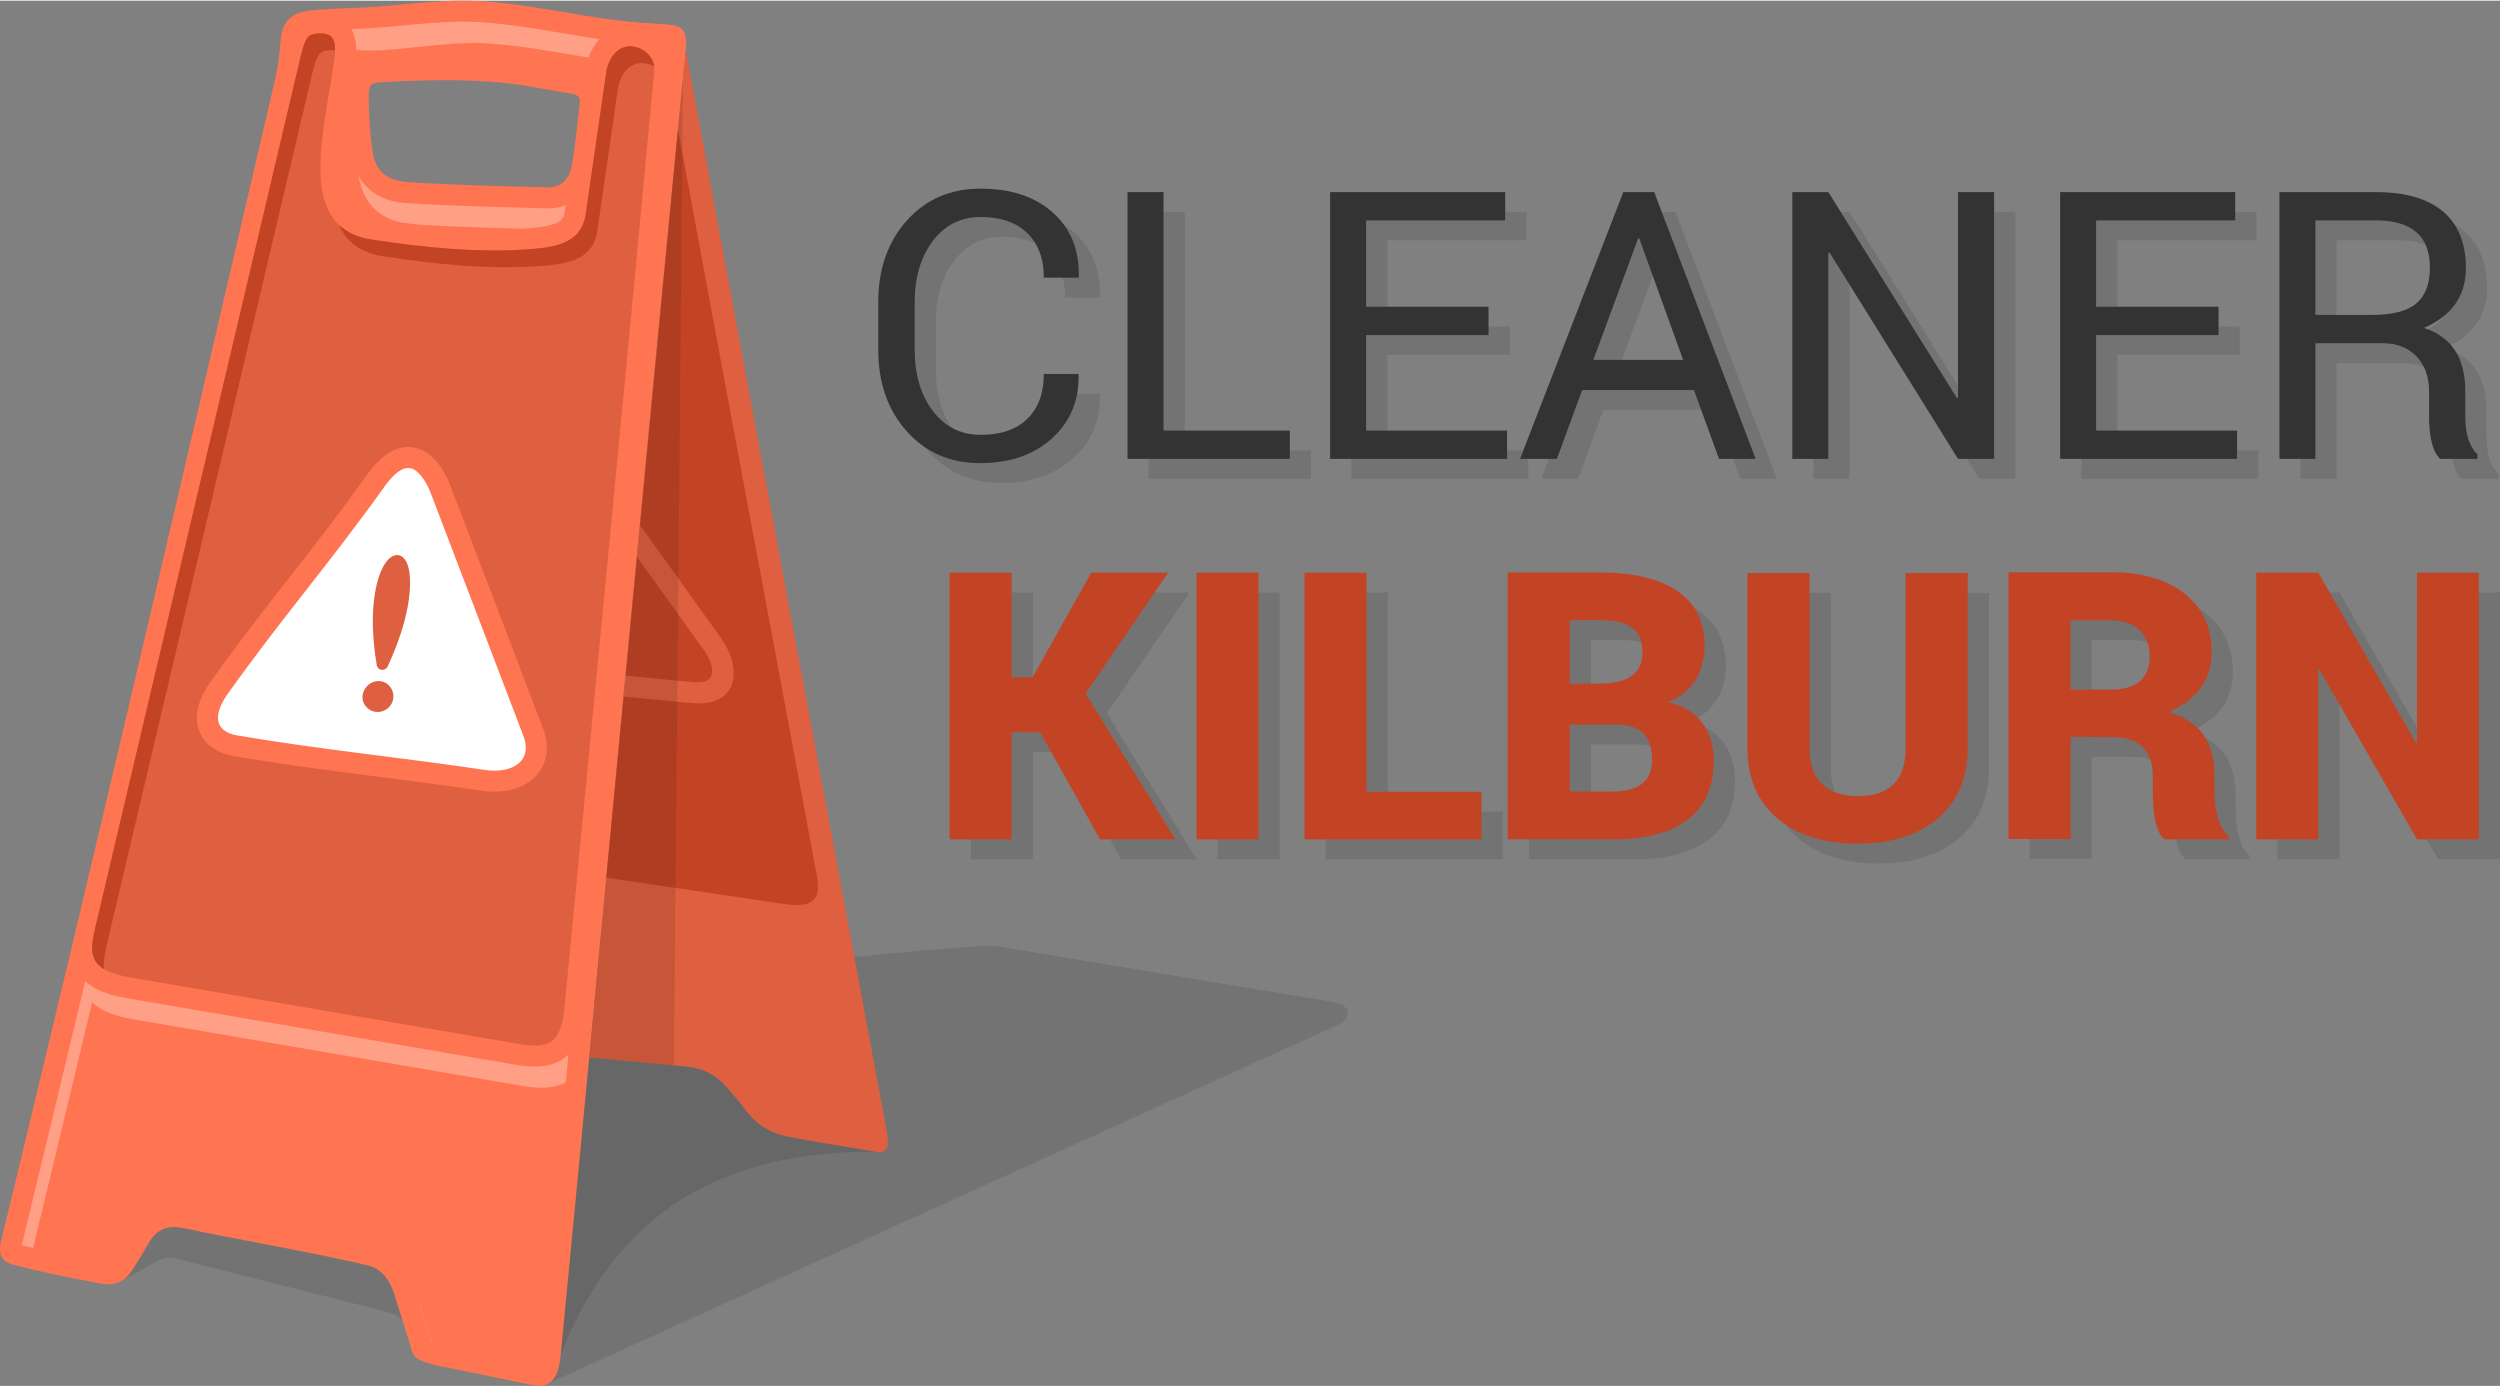
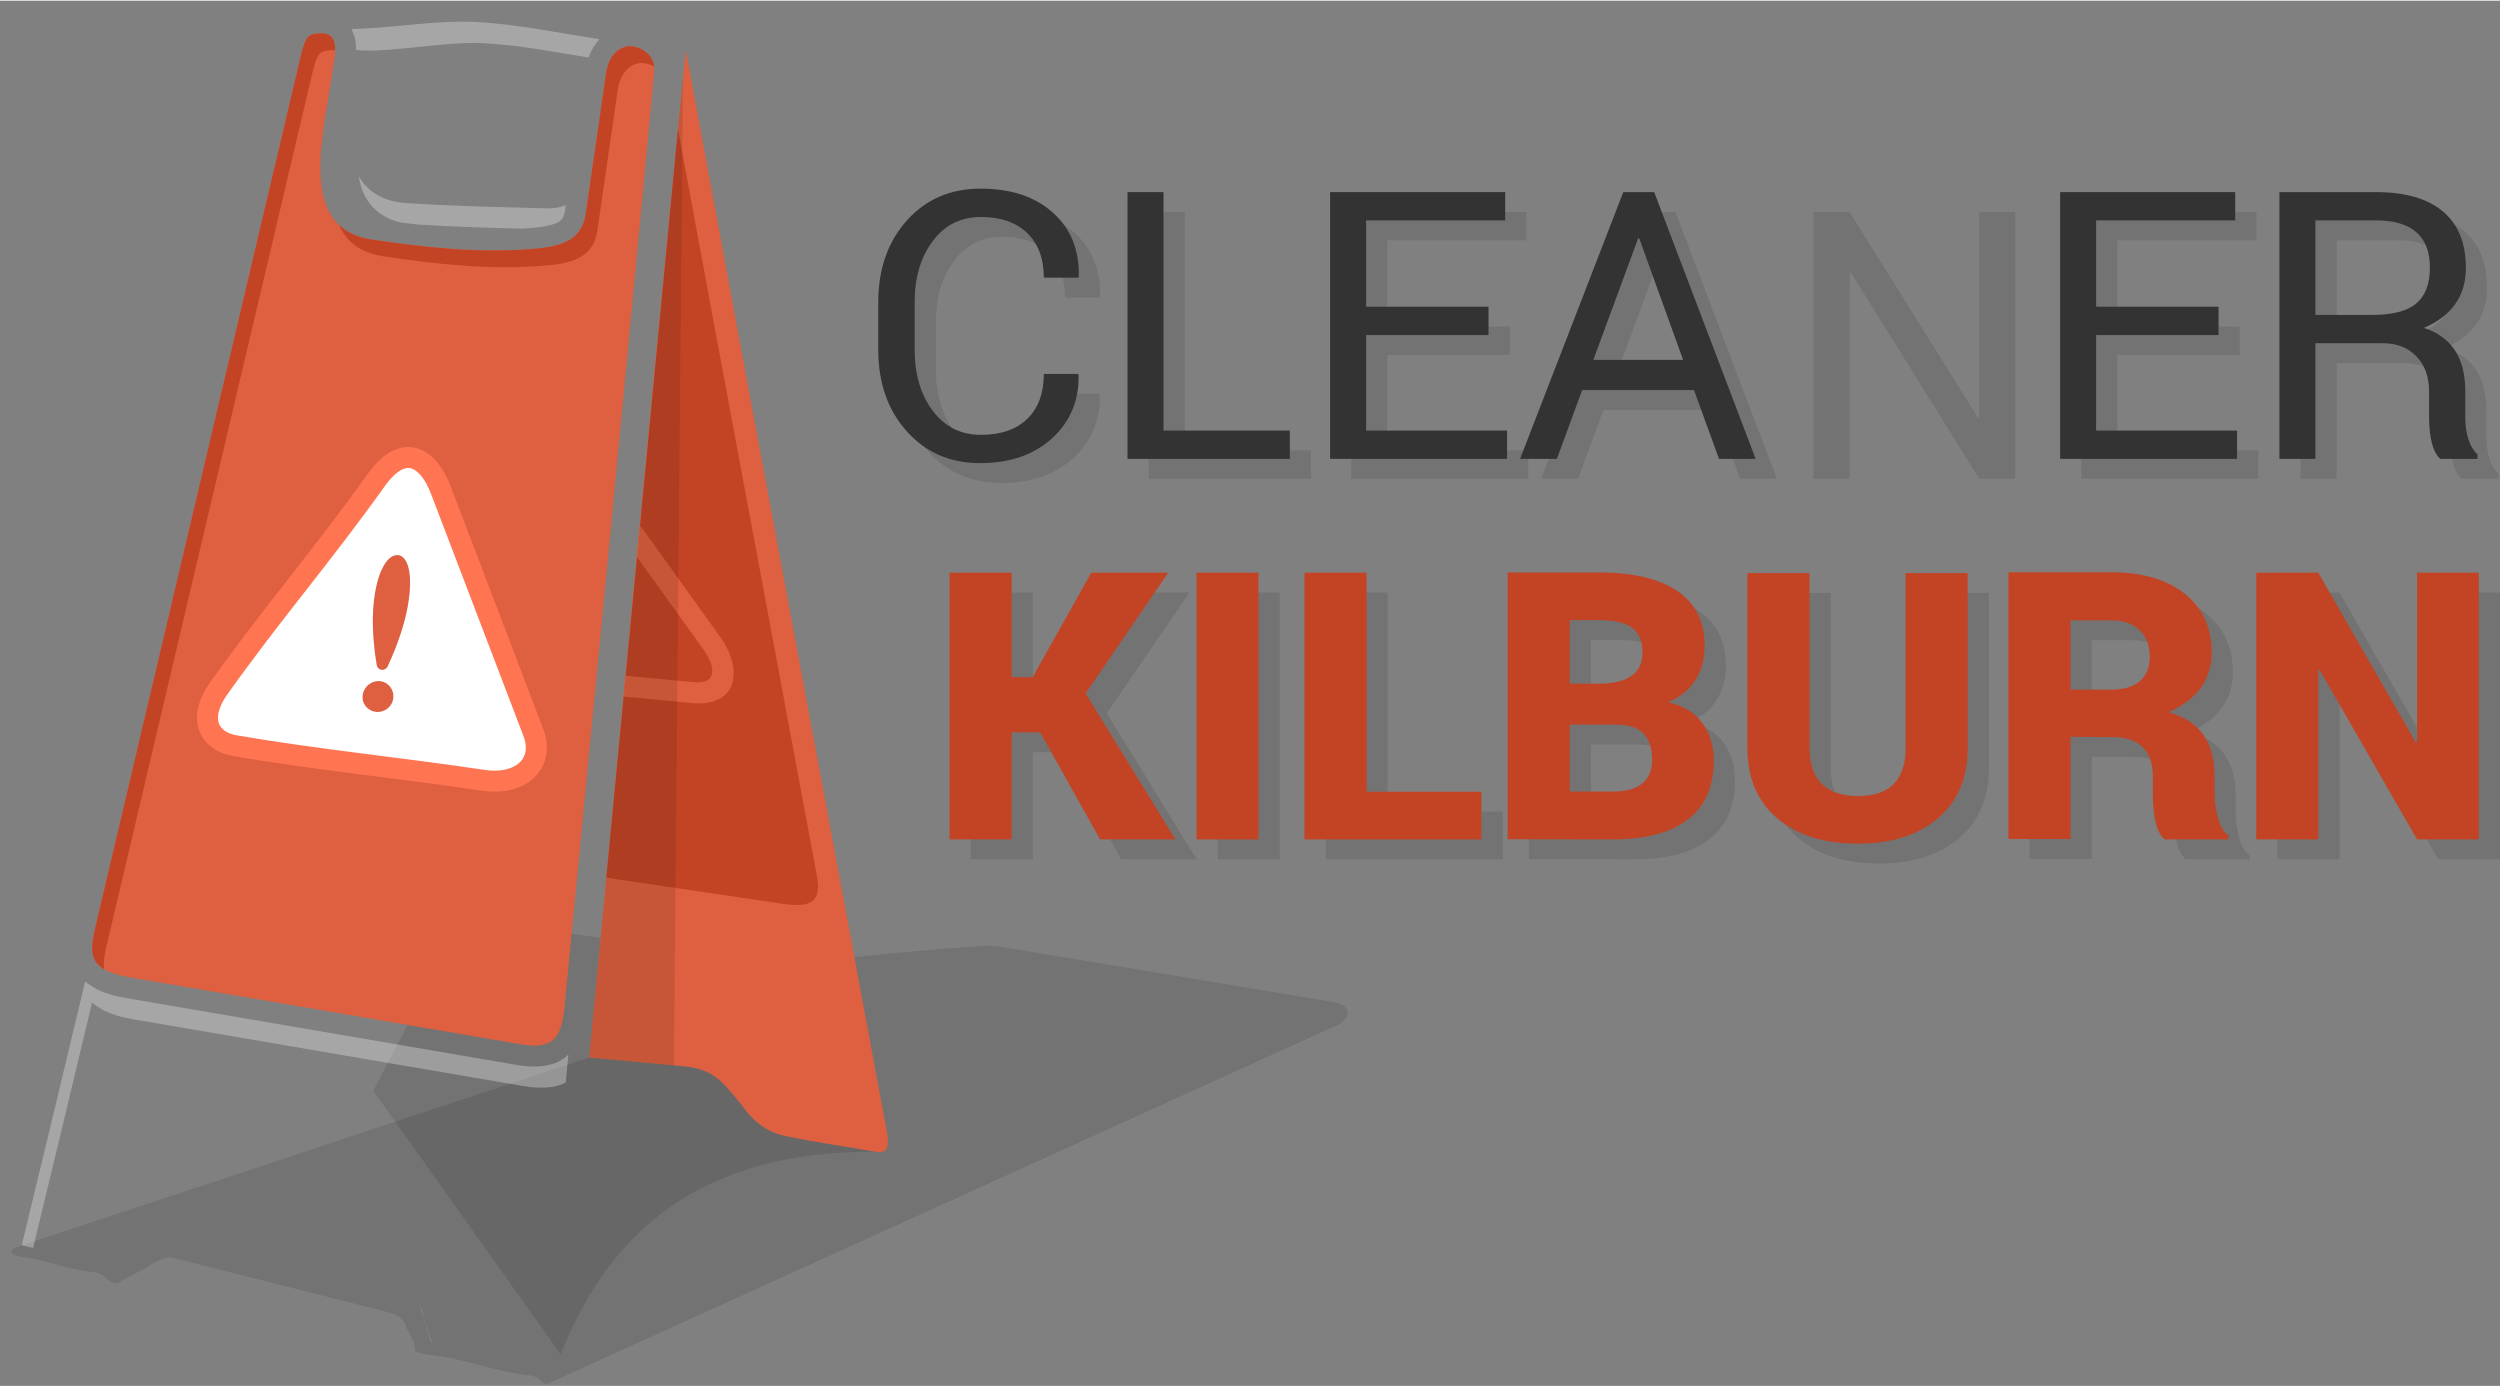
<svg xmlns="http://www.w3.org/2000/svg" xml:space="preserve" width="238px" height="132px" version="1.1" style="shape-rendering:geometricPrecision; text-rendering:geometricPrecision; image-rendering:optimizeQuality; fill-rule:evenodd; clip-rule:evenodd" viewBox="0 0 17947.7 9944.5">
  <rect x="0" y="0" width="17947.7" height="9944.5" fill="#808080" stroke="none" />
  <defs>
    <style type="text/css">
   
    .str0 {stroke:#FF7552;stroke-width:150.9;stroke-miterlimit:2.613}
    .fil5 {fill:#C24425}
    .fil3 {fill:#C24425}
    .fil2 {fill:#DE6040}
    .fil4 {fill:#DE6040}
    .fil1 {fill:#FF7552}
    .fil7 {fill:white}
    .fil10 {fill:#333333;fill-rule:nonzero}
    .fil11 {fill:#C24425;fill-rule:nonzero}
    .fil6 {fill:#DE6040;fill-rule:nonzero}
    .fil0 {fill:black;fill-opacity:0.102}
    .fil9 {fill:black;fill-rule:nonzero;fill-opacity:0.102}
    .fil8 {fill:white;fill-opacity:0.302}
   
  </style>
  </defs>
  <g id="header-logo">
    <g id="_2163948408176">
      <path class="fil0" d="M9601.7 7353.8c83,-37.7 130.6,-138.5 -42.5,-167.3l-2372.4 -393.6c-113.7,-18.9 -215.3,3 -348,8.3 -102.1,4 -2351.1,212.3 -2399,283.7 -25.3,37.8 865.3,499.2 783,499.4l-992.7 2.9 -4110.2 1360.9c-73.6,24.3 -35.3,61.8 46.5,72 195.8,24.7 302.7,89.1 505.4,107.2 99.3,8.9 115.4,106.3 180.4,73.1 54,-27.7 107.6,-55.6 159,-84.1 83.2,-46.2 159.5,-109.5 238.9,-89.4l1515.8 383.1c90,22.7 144.3,59.9 149.2,114l56.4 106.7c26.5,50.4 -46.3,70.9 119.5,91.5 223.3,21 466.9,122.4 689.6,143.6 136.3,12.9 94.8,89.1 164.5,57.4l5656.6 -2569.4z" />
      <path class="fil0" d="M2679.6 7826.5c448.8,630.9 897.5,1261.8 1346.2,1892.6 350.9,-894.3 1020.5,-1464.8 2260.7,-1455.2 -304.8,-466.7 -609.5,-933.4 -914.3,-1400.2 -684.4,-88.4 -1368.8,-176.8 -2053.2,-265.2 -213.1,409.3 -426.2,818.7 -639.4,1228z" />
-       <path class="fil1" d="M4903.4 552.6c6.6,-66.1 14.9,-135.9 20.1,-197.2 13,-153.9 -29.3,-177.4 -146.3,-185.9 -110.3,-8.1 -221.2,-12.6 -331,-26.1 -341.1,-41.8 -678,-123.9 -1021.2,-141 -282.1,-14 -563.7,37.2 -845.8,48.2 -130.6,5 -213.8,6.6 -343.9,18.9 -100.1,9.4 -207.9,47.7 -220,211.4 -6.5,86.8 -20.4,197.7 -39.6,280.3 -650.6,2795.1 -1291.3,5557.6 -1968.4,8346.5 -18.8,77.6 -4.4,141.4 82.5,165 208.3,56.6 420.9,95.9 632.7,137.6 103.8,20.4 178.5,-20 226.9,-96.3 40.2,-63.4 79.8,-127.3 116.9,-192.6 60.2,-105.9 142.5,-132.2 247.5,-110 441.6,93.3 887.9,165 1327.2,268.2 118.5,27.8 174.4,137.3 206.4,261.3l82.4 261.3c40.3,127.5 16.6,145.4 192.6,192.6 233.8,48.1 467.8,95.4 701.4,144.4 143,29.9 187.6,-70.8 202,-220.1 295.6,-3054.6 576,-6112.4 877.6,-9166.5zm-1499.7 22.4c-215.3,-9.4 -451.5,-1.6 -671.5,10.6 -62.7,3.5 -85.4,14.5 -85.4,90 0,143 8.1,271.3 28.7,411.7 17.2,118 86.7,204.3 245.8,214.9 336.4,22.4 673.8,28.9 1010.8,37.8 112,3 161.3,-74.6 177.1,-177.1 19.4,-125.7 34.2,-263.4 48.9,-389.8 10.7,-91.4 7.5,-94.7 -88.4,-110.7 -248.3,-41.3 -354.5,-73.9 -666,-87.4z" />
      <path class="fil2" d="M694.2 6611.3c485.1,-2057.3 970.2,-4114.5 1455.2,-6171.7 42.2,-178.9 52.4,-204.5 156.1,-204.5 96.6,0 106,69.2 97.9,162.4 -70.2,533.8 -293.7,1233.6 267.5,1317.9 373,55.9 756.3,97.6 1136.6,68.4 198.6,-15.2 368.2,-50.1 397.5,-252.6 48.8,-337.3 97.7,-674.7 146.5,-1012 20.8,-143.4 113.7,-199.9 185.7,-191.1 96.1,11.8 168.4,85.2 159.6,178.8 -213.7,2281.6 -423.7,4443.1 -643.5,6713.2 -23.5,243.5 -90.2,310.7 -323.6,270.7 -932.1,-159.6 -1864.2,-319.1 -2796.4,-478.7 -325.2,-55.6 -289,-189.2 -239.1,-400.8z" />
      <path class="fil3" d="M694.2 6611.3c485.1,-2057.3 970.2,-4114.5 1455.2,-6171.7 42.2,-178.9 52.4,-204.5 156.1,-204.5 81.7,0 101,49.5 100.2,121.1 -5.3,-0.5 -10.8,-0.7 -16.7,-0.7 -103.7,0 -113.9,25.5 -156.1,204.4 -485,2057.2 -970.1,4114.5 -1455.2,6171.7 -20.5,87.1 -38.7,160.9 -30.4,221.6 -119.4,-71.2 -90.1,-185.2 -53.1,-341.9zm1739.7 -5001.2c56.1,52.9 133,89.7 237,105.3 373,55.9 756.3,97.6 1136.6,68.4 198.6,-15.2 368.2,-50.1 397.5,-252.6 48.8,-337.3 97.7,-674.7 146.5,-1012 20.8,-143.4 113.7,-199.9 185.7,-191.1 84.1,10.4 150,67.9 159.2,144.9 -22.4,-12.6 -48,-21.1 -75.7,-24.5 -72,-8.8 -164.9,47.6 -185.7,191.1 -48.8,337.3 -97.7,674.6 -146.5,1011.9 -29.3,202.6 -198.9,237.4 -397.5,252.6 -380.3,29.2 -763.6,-12.4 -1136.6,-68.4 -170.6,-25.6 -268.6,-108.2 -320.5,-225.6z" />
      <path class="fil4" d="M4230.1 7587.2c231.9,21.6 463.8,42.3 695.7,64.7 123.3,11.9 210.2,61.8 275.9,132.4 52.5,56.3 102.4,116.4 148.7,177.9 77.4,102.7 174,164.8 285.5,188.2 215.5,45.3 433.9,75.3 650.6,113.5 107.4,19 93.8,-70.7 75.7,-168.5 -478.2,-2579.4 -963.7,-5159.9 -1438.7,-7740 -5.2,61.3 -13.5,131.1 -20.1,197.2 -231.5,2343.7 -450.4,4689.6 -673.3,7034.6z" />
      <path class="fil5" d="M4867 922.8l-514.5 5373.6 1276.3 188.5c225.6,33.4 264.5,-45.2 235.5,-201.9 -410.3,-2212.2 -570,-3045.2 -997.3,-5360.2z" />
      <path class="fil6" d="M4475.6 4995.8l0 0 14.2 -149.7 487 46.2c194.5,18.3 144.7,-135.1 74.8,-232.5l-480.6 -669.1 20.3 -213.3 7.7 -5.5 574.6 800.1c155.4,216.5 137.1,503 -211,470l-487 -46.2z" />
      <path class="fil7 str0" d="M3164.2 3512c-88.7,-232.3 -265.6,-347 -462.2,-71.7 -398.7,558.3 -732.9,937.2 -1131.2,1496 -153,214.9 -76,379.6 118.8,412.8 589.7,100.6 1185.9,159.5 1777.6,247.6 275.9,41.1 446,-122.2 361,-344.9l-664 -1739.8z" />
      <polygon class="fil0" points="4903.1,556.7 4837.9,7643.5 4230.1,7587.2 " />
      <path class="fil8" d="M4080.4 7567.6c0,-0.6 0.1,-1.2 0.1,-1.7 -79.5,78.4 -200.5,103.7 -376.3,73.6 -267.8,-45.9 -535.7,-91.7 -803.6,-137.6 -664.3,-113.6 -1328.5,-227.4 -1992.8,-341.1 -80.8,-13.8 -166.7,-35.7 -237.7,-78 -22.3,-13.3 -41.7,-27.4 -58.6,-42.3 -150.6,631.6 -302.2,1262.9 -455.4,1893.8 27,7.1 54.1,14 81.3,20.6 142.3,-587.1 283.5,-1174.6 423.6,-1762.3 16.8,14.9 36.3,29 58.6,42.3 71,42.3 156.9,64.2 237.7,78 664.3,113.7 1328.5,227.4 1992.7,341.1 267.9,45.9 535.8,91.7 803.7,137.6 131.2,22.4 231.9,14 307.6,-24.3l18.6 -194.5 0.5 -5.2zm-1072.2 1781.8l65.5 207.4c6.5,20.5 12.7,49.4 20,72l4.8 1.8 -56.6 -179.3c-9.2,-34.9 -20.3,-69.2 -33.7,-101.9zm1294.8 -9073.2c-294.7,-43.6 -588.4,-108.3 -885.5,-123.1 -276.3,-13.7 -556,37.5 -832.5,48.2 -20.8,0.8 -41.5,1.6 -62.2,2.4 23.1,43.3 34.5,92 33.7,150.4 235.8,24.1 624.6,-63.1 910.5,-48.9 254.2,12.6 505.8,61.8 757.8,103 17.9,-49 44.4,-94.5 78.2,-132zm-1431.4 1315.3c41.5,5.5 83.1,10.7 124.8,15.6 249.1,15.7 498.5,23.3 748,29.8 17.2,-1 34.4,-2.2 51.5,-3.5 59.7,-4.6 182,-14.3 229.1,-55.6 19.8,-17.4 27,-43 30.7,-68.2 2,-13.8 3.9,-27.6 6,-41.4 -39.1,15.9 -83.6,23.9 -133.6,22.6 -339.1,-8.9 -678.3,-15.6 -1016.9,-38.1 -152.6,-10.1 -271,-77.2 -335.8,-193.5l0.2 2c26,177.5 135,291.6 296,330.3z" />
      <path class="fil4" d="M2783.5 4778.7c0,0 0,0 0,-0.2 77.6,-167.8 121.8,-310.5 143,-425.9 21.2,-115.7 21.3,-203.6 10.3,-262.4 -13.1,-71.3 -44.4,-108.2 -82.6,-110.3 -37.7,-1.9 -78.7,30.6 -111.1,98.7 -27.2,55.5 -50.7,140.3 -61.3,255.1 -10.5,114.8 -6.6,259.8 23,436.9 4.5,23.2 26.1,37.8 49.1,32.5 13.3,-3.1 24.1,-12.4 29.6,-24.4z" />
      <path class="fil4" d="M2728.7 4885.3c-59.7,-6.5 -115.3,37.4 -124.7,97.8 -9.5,60.5 32.5,115.2 94.2,122.5 61.6,7.3 117.8,-36.5 125.2,-97.8 7.5,-61.4 -35,-116 -94.7,-122.5z" />
      <path class="fil9" d="M7645.9 2822.1l247 0 2.5 7.5c4,183.1 -59.3,334.3 -189.6,454.1 -130.7,119.2 -303.4,178.6 -517.9,178.6 -214.1,0 -389.7,-75.8 -526,-228.5 -136.7,-152.7 -204.5,-347.8 -204.5,-585.3l0 -340.8c0,-237.6 67.8,-433.2 204.5,-586.3 136.3,-152.7 313.4,-229.6 530.5,-229.6 217.5,0 390.2,57.4 518.4,172.2 128.2,114.2 190.1,267.4 186.1,459.6l-2.5 7.4 -248.5 0c0,-136.7 -39.9,-243.5 -119.2,-320.3 -79.4,-76.9 -190.6,-115.3 -333.4,-115.3 -142.7,0 -257.4,57.4 -344.2,172.2 -86.9,115.2 -130.3,260.9 -130.3,437.1l0 343.8c0,178.1 43.4,324.8 130.3,439.1 86.8,114.7 201.5,171.6 344.7,171.6 143.3,0 254.5,-37.9 333.4,-114.7 78.8,-76.4 118.7,-183.7 118.7,-322.4zm859.3 -1305.3l0 1712 906.6 0 0 203.1 -1165.1 0 0 -1915.1 258.5 0zm2333.2 822.8l0 203.6 -878.7 0 0 685.6 1012 0 0 203.1 -1270.5 0 0 -1915.1 1257 0 0 203.1 -998.5 0 0 619.7 878.7 0zm1654.6 1092.3l-179.6 -494 -802.9 0 -181.1 494 -264.4 0 741 -1915.1 222 0 728 1915.1 -263 0zm-580.3 -1583.3l-321.8 872.7 644.7 0 -315.4 -872.7 -7.5 0zm2555.3 -331.8l0 1915.1 -259 0 -922.1 -1481 -9 1.5 0 1479.5 -258.4 0 0 -1915.1 258.4 0 922.7 1478 8.4 -3 0 -1475 259 0zm1611.2 822.8l0 203.6 -878.7 0 0 685.6 1012 0 0 203.1 -1270.5 0 0 -1915.1 1257 0 0 203.1 -998.5 0 0 619.7 878.7 0zm1178.1 262l-482.5 0 0 830.3 -258.5 0 0 -1915.1 692.6 0c210.6,0 370.7,46.4 481,138.7 110.3,92.8 165.2,228 165.2,406.7 0,198.6 -100.3,341.8 -300.9,429.6 197.6,64.4 296.4,215.1 296.4,451.6l0 180.1c0,130.7 29.4,222.6 87.8,275.9l0 32.5 -267.4 0c-53.4,-47.9 -80.4,-151.2 -80.4,-309.9l0 -175.6c0,-104.3 -30.4,-187.7 -90.8,-250.5 -60.4,-62.9 -141.2,-94.3 -242.5,-94.3zm-482.5 -881.7l0 678.6 408.2 0c146.2,0 251.5,-27.5 316.3,-82.9 64.9,-54.8 97.3,-140.7 97.3,-256.4 0,-226.1 -129.2,-339.3 -387.7,-339.3l-434.1 0z" />
      <path class="fil9" d="M7414.9 5395.1l0 768.9 -445.6 0 0 -1915.1 445.6 0 0 750 150.8 0 421.1 -750 552.4 0 -593.3 866.7 644.7 1048.4 -540.9 0 -430.2 -768.9 -204.6 0zm1771.9 -1146.2l0 1915.1 -444.5 0 0 -1915.1 444.5 0zm776 0l0 1572.8 824.8 0 0 342.3 -1270.4 0 0 -1915.1 445.6 0zm1790.9 1090.8l-331.9 0 0 480.5 305.9 0c189.6,0 284.9,-75.9 284.9,-228 0,-84.4 -20.9,-147.8 -62.3,-189.7 -41.4,-41.9 -106.8,-62.8 -196.6,-62.8zm-331.9 -750l0 456.1 221.1 0c200.6,-4 300.9,-77.9 300.9,-222.6 0,-81.8 -25,-141.2 -74.4,-178.1 -49.9,-36.9 -128.2,-55.4 -235.5,-55.4l-212.1 0zm-445.6 -342.3l657.7 0c242.5,0 429.6,44.4 559.9,133.2 130.7,88.8 196.1,219.6 196.1,393.2 0,93.3 -22,175.2 -65.9,245.5 -43.9,70.4 -109.8,123.3 -197.6,159.2 109.3,24.5 191.6,73.9 246.5,148.7 54.9,74.4 82.8,164.2 82.8,269.5 0,187.1 -61.8,328.3 -185.6,424.1 -124.2,95.3 -304.9,143.2 -542.4,143.2l-751.5 -1.5 0 -1915.1zm2856.8 4.5l445.6 0 0 1254.4c0,216.1 -71.4,385.3 -214.1,506.5 -142.7,121.3 -334.8,181.7 -575.8,181.7 -241.6,0 -433.7,-60.4 -576.9,-181.7 -143.2,-121.2 -215,-290.4 -215,-506.5l0 -1254.4 446.1 0 0 1254.4c0,115.8 29.9,202.6 89.8,260 59.9,57.4 145.7,86.3 258,86.3 228,0 342.3,-115.2 342.3,-346.3l0 -1254.4zm1183.6 1909.1l-445.6 0 0 -1915.1 736.5 0c223.5,0 399.7,51.4 528.4,153.7 129.3,102.3 194.1,242.5 194.1,421.1 0,195.6 -103.3,338.8 -310.3,429.7 115.2,32.9 199,87.8 251.4,163.6 52.9,75.9 79.4,174.2 79.4,293.9l0 119.8c0,60.4 8,120.7 24.4,181.1 17,60.9 41.9,103.3 76.4,128.8l0 26.4 -459.1 0c-56.4,-44.9 -84.8,-157.2 -84.8,-336.3l0 -116.8c0,-91.8 -24,-161.1 -72.4,-209.1 -48.4,-47.9 -119.2,-71.8 -212.5,-71.8l-305.9 -3 0 734zm0 -1569.8l0 497 292.4 0c89.8,0 158.2,-20.5 205.6,-60.9 47.4,-40.4 70.8,-99.8 70.8,-178.1 0,-78.4 -24.4,-141.3 -73.3,-188.2 -48.4,-46.4 -116.8,-69.8 -204.6,-69.8l-290.9 0zm2931.1 -342.3l0 1915.1 -443.2 0 -701.6 -1220.5 -7.4 3 0 1217.5 -445.6 0 0 -1915.1 445.6 0 700.6 1220.5 8.4 -2.5 0 -1218 443.2 0z" />
      <path class="fil10" d="M7493.7 2679.6l247 0 2.5 7.5c3.9,183.2 -59.4,334.3 -189.7,454.1 -130.7,119.3 -303.3,178.7 -517.9,178.7 -214.1,0 -389.7,-75.9 -525.9,-228.6 -136.8,-152.7 -204.6,-347.8 -204.6,-585.3l0 -340.8c0,-237.5 67.8,-433.1 204.6,-586.3 136.2,-152.7 313.4,-229.5 530.4,-229.5 217.6,0 390.2,57.4 518.4,172.1 128.3,114.3 190.1,267.5 186.2,459.6l-2.5 7.5 -248.5 0c0,-136.8 -39.9,-243.5 -119.3,-320.4 -79.3,-76.8 -190.6,-115.2 -333.3,-115.2 -142.7,0 -257.5,57.4 -344.3,172.1 -86.8,115.3 -130.2,261 -130.2,437.1l0 343.8c0,178.2 43.4,324.8 130.2,439.1 86.8,114.8 201.6,171.7 344.8,171.7 143.2,0 254.5,-38 333.3,-114.8 78.9,-76.3 118.8,-183.6 118.8,-322.4z" />
      <polygon id="1" class="fil10" points="8352.9,1374.3 8352.9,3086.3 9259.6,3086.3 9259.6,3289.4 8094.4,3289.4 8094.4,1374.3 " />
      <polygon id="2" class="fil10" points="10686.2,2197.1 10686.2,2400.7 9807.5,2400.7 9807.5,3086.3 10819.4,3086.3 10819.4,3289.4 9549,3289.4 9549,1374.3 10805.9,1374.3 10805.9,1577.4 9807.5,1577.4 9807.5,2197.1 " />
      <path id="3" class="fil10" d="M12340.8 3289.4l-179.6 -494 -802.9 0 -181.2 494 -264.4 0 741 -1915.1 222 0 728.1 1915.1 -263 0zm-580.3 -1583.3l-321.9 872.8 644.7 0 -315.3 -872.8 -7.5 0z" />
-       <polygon id="4" class="fil10" points="14315.8,1374.3 14315.8,3289.4 14056.8,3289.4 13134.7,1808.4 13125.7,1809.9 13125.7,3289.4 12867.2,3289.4 12867.2,1374.3 13125.7,1374.3 14048.3,2852.3 14056.8,2849.3 14056.8,1374.3 " />
      <polygon id="5" class="fil10" points="15927,2197.1 15927,2400.7 15048.3,2400.7 15048.3,3086.3 16060.2,3086.3 16060.2,3289.4 14789.8,3289.4 14789.8,1374.3 16046.7,1374.3 16046.7,1577.4 15048.3,1577.4 15048.3,2197.1 " />
      <path id="6" class="fil10" d="M17105.1 2459.1l-482.6 0 0 830.3 -258.4 0 0 -1915.1 692.5 0c210.6,0 370.8,46.4 481.1,138.7 110.2,92.8 165.1,228.1 165.1,406.7 0,198.6 -100.3,341.8 -300.8,429.6 197.5,64.4 296.3,215.1 296.3,451.6l0 180.2c0,130.7 29.5,222.5 87.9,275.9l0 32.4 -267.5 0c-53.4,-47.9 -80.3,-151.2 -80.3,-309.9l0 -175.6c0,-104.3 -30.5,-187.6 -90.8,-250.5 -60.4,-62.9 -141.2,-94.3 -242.5,-94.3zm-482.6 -881.7l0 678.6 408.2 0c146.2,0 251.5,-27.4 316.4,-82.8 64.8,-54.9 97.3,-140.7 97.3,-256.5 0,-226 -129.3,-339.3 -387.8,-339.3l-434.1 0z" />
      <polygon class="fil11" points="7262.7,5252.6 7262.7,6021.5 6817.1,6021.5 6817.1,4106.4 7262.7,4106.4 7262.7,4856.4 7413.4,4856.4 7834.5,4106.4 8386.9,4106.4 7793.6,4973.2 8438.3,6021.5 7897.4,6021.5 7467.3,5252.6 " />
      <polygon id="1" class="fil11" points="9034.6,4106.4 9034.6,6021.5 8590,6021.5 8590,4106.4 " />
      <polygon id="2" class="fil11" points="9810.5,4106.4 9810.5,5679.2 10635.4,5679.2 10635.4,6021.5 9364.9,6021.5 9364.9,4106.4 " />
      <path id="3" class="fil11" d="M11601.4 5197.2l-331.8 0 0 480.5 305.9 0c189.6,0 284.9,-75.8 284.9,-228 0,-84.3 -21,-147.7 -62.4,-189.6 -41.4,-41.9 -106.8,-62.9 -196.6,-62.9zm-331.8 -750l0 456.1 221 0c200.6,-4 300.9,-77.8 300.9,-222.5 0,-81.9 -24.9,-141.3 -74.3,-178.2 -49.9,-36.9 -128.3,-55.4 -235.6,-55.4l-212 0zm-445.6 -342.3l657.6 0c242.6,0 429.7,44.4 559.9,133.3 130.7,88.8 196.1,219.5 196.1,393.2 0,93.3 -21.9,175.1 -65.9,245.5 -43.9,70.3 -109.7,123.2 -197.6,159.1 109.3,24.5 191.7,73.9 246.6,148.7 54.8,74.4 82.8,164.2 82.8,269.5 0,187.1 -61.9,328.3 -185.6,424.1 -124.3,95.3 -304.9,143.2 -542.4,143.2l-751.5 -1.4 0 -1915.2z" />
      <path id="4" class="fil11" d="M13680.7 4109.4l445.6 0 0 1254.5c0,216 -71.4,385.2 -214,506.4 -142.8,121.3 -334.9,181.7 -575.9,181.7 -241.5,0 -433.6,-60.4 -576.8,-181.7 -143.3,-121.2 -215.1,-290.4 -215.1,-506.4l0 -1254.5 446.1 0 0 1254.5c0,115.7 29.9,202.6 89.8,259.9 59.9,57.4 145.7,86.4 258,86.4 228,0 342.3,-115.3 342.3,-346.3l0 -1254.5z" />
      <path id="5" class="fil11" d="M14864.3 6018.5l-445.6 0 0 -1915.1 736.5 0c223.6,0 399.7,51.4 528.5,153.7 129.2,102.3 194,242.5 194,421.2 0,195.6 -103.2,338.8 -310.3,429.6 115.2,32.9 199.1,87.8 251.5,163.7 52.9,75.8 79.3,174.1 79.3,293.9l0 119.7c0,60.4 8,120.8 24.5,181.2 16.9,60.8 41.9,103.2 76.3,128.7l0 26.4 -459 0c-56.4,-44.9 -84.9,-157.2 -84.9,-336.3l0 -116.7c0,-91.9 -23.9,-161.2 -72.3,-209.1 -48.4,-47.9 -119.3,-71.9 -212.6,-71.9l-305.9 -3 0 734zm0 -1569.8l0 497 292.4 0c89.8,0 158.2,-20.4 205.6,-60.8 47.4,-40.5 70.9,-99.9 70.9,-178.2 0,-78.3 -24.5,-141.2 -73.4,-188.1 -48.4,-46.4 -116.7,-69.9 -204.6,-69.9l-290.9 0z" />
      <polygon id="6" class="fil11" points="17795.4,4106.4 17795.4,6021.5 17352.3,6021.5 16650.7,4801 16643.2,4804 16643.2,6021.5 16197.6,6021.5 16197.6,4106.4 16643.2,4106.4 17343.8,5326.9 17352.3,5324.4 17352.3,4106.4 " />
    </g>
  </g>
</svg>